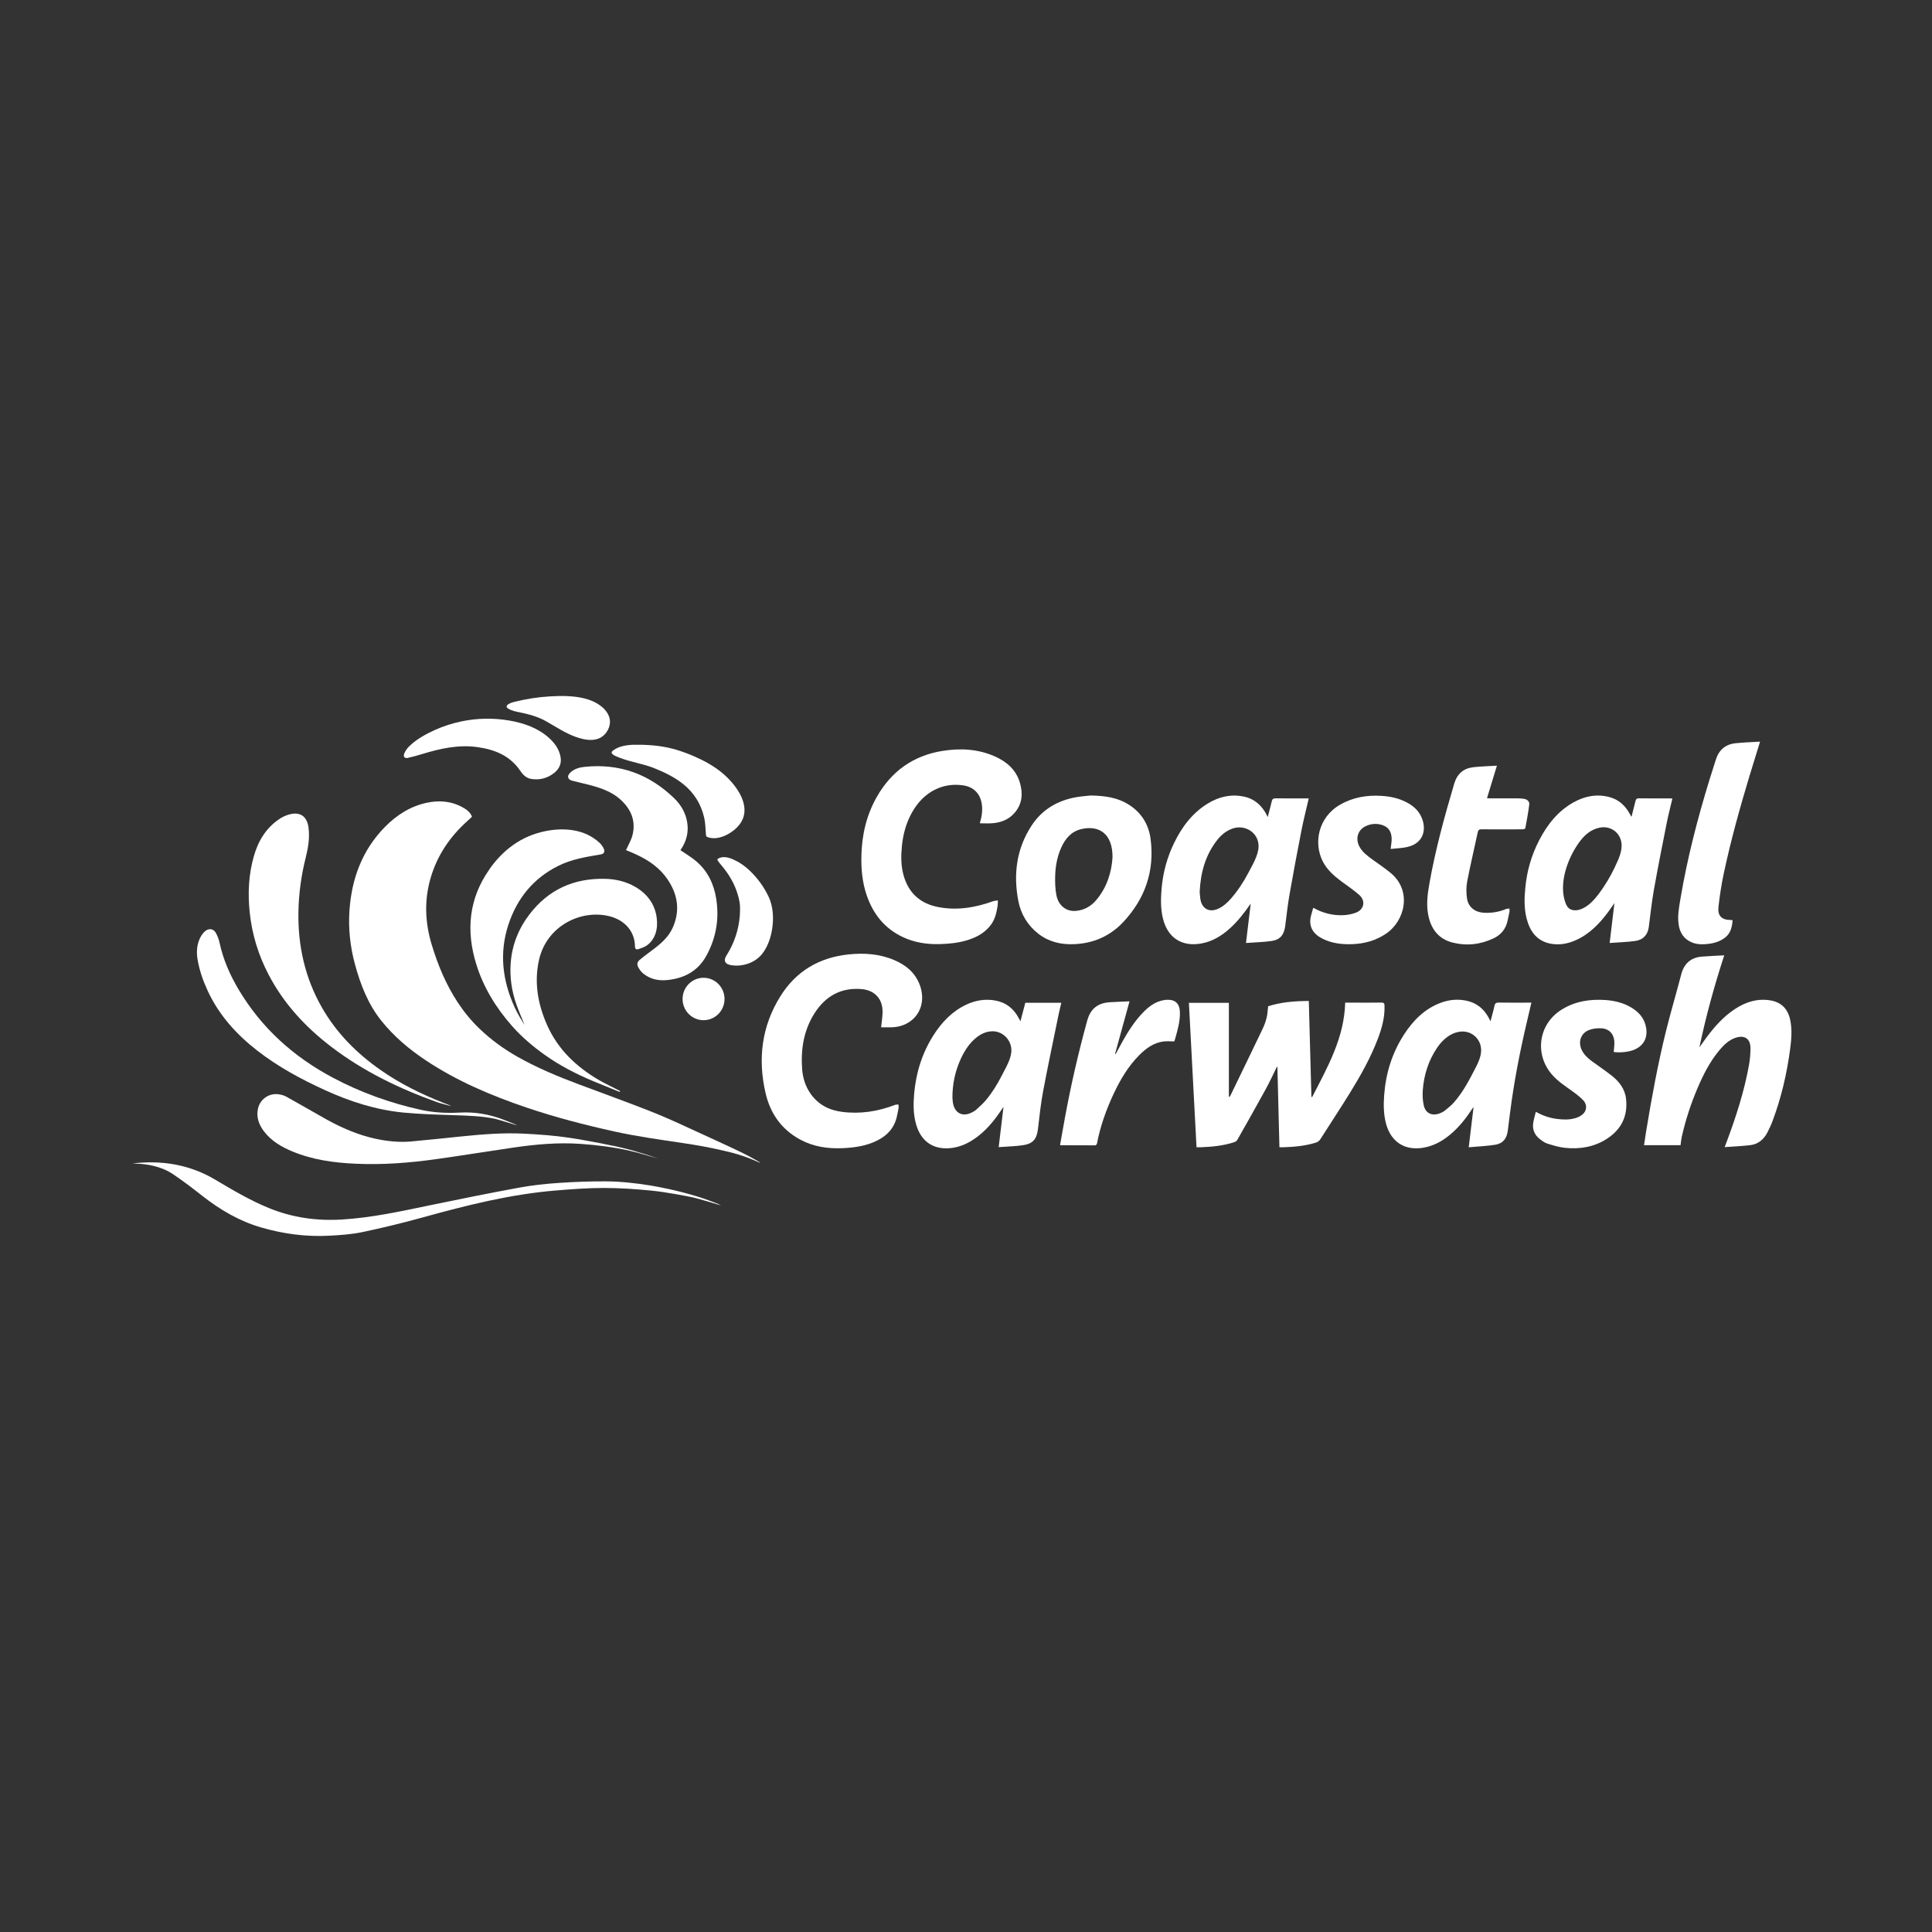
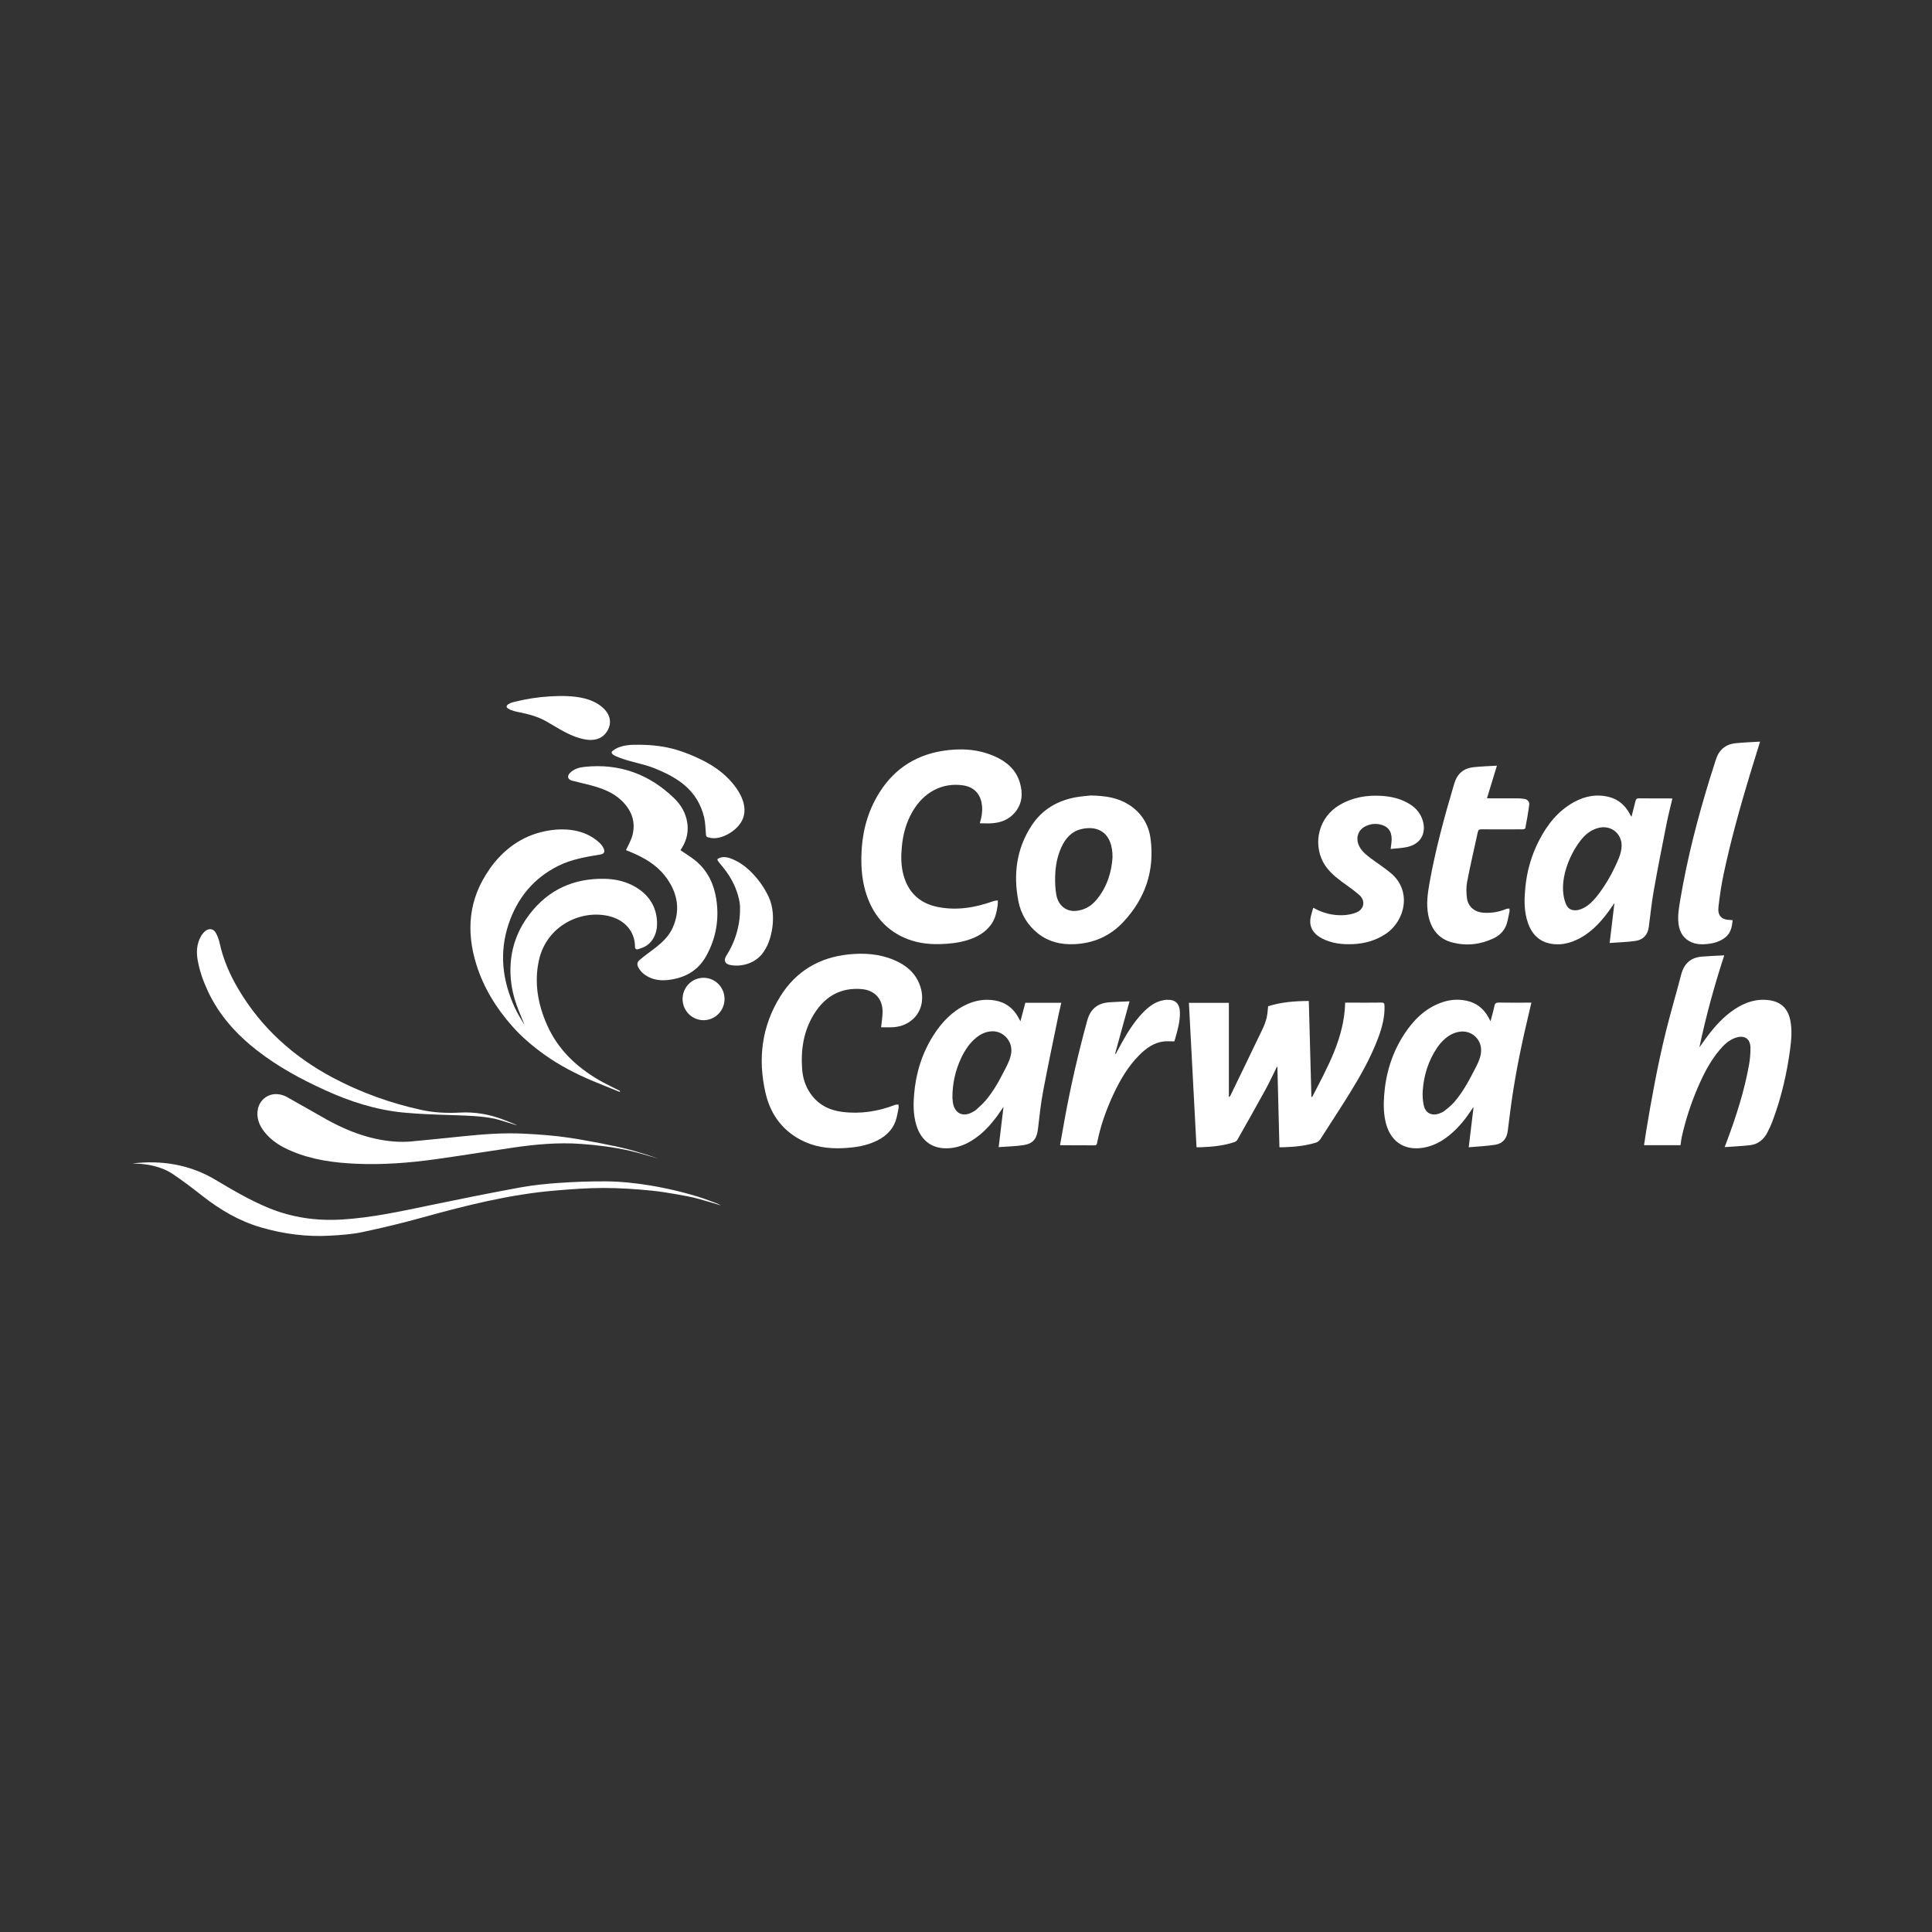
<svg xmlns="http://www.w3.org/2000/svg" width="161" height="161" viewBox="0 0 161 161" fill="none">
  <rect x="0" y="0" width="161" height="161" fill="#333333" stroke="none" />
  <path d="M99.71 95.603C99.498 91.591 99.287 87.591 99.075 83.569H102.406V91.397C102.424 91.402 102.438 91.405 102.456 91.411C102.483 91.376 102.512 91.34 102.533 91.301C103.432 89.444 104.332 87.591 105.222 85.731C105.361 85.441 105.474 85.13 105.551 84.816C105.625 84.523 105.634 84.212 105.678 83.856C106.731 83.512 107.882 83.42 109.068 83.414C109.139 86.093 109.213 88.751 109.284 91.405C109.305 91.408 109.326 91.414 109.349 91.417C110.625 88.933 112.024 86.493 112.098 83.554C112.361 83.554 112.613 83.554 112.864 83.554C113.616 83.554 114.37 83.56 115.122 83.548C115.314 83.548 115.37 83.608 115.376 83.796C115.409 84.744 115.169 85.638 114.841 86.511C114.231 88.132 113.385 89.632 112.48 91.097C111.684 92.383 110.849 93.648 110.036 94.924C109.935 95.086 109.805 95.176 109.625 95.229C108.764 95.49 107.882 95.573 106.989 95.603C106.876 95.606 106.761 95.603 106.619 95.603C106.563 93.37 106.506 91.139 106.45 88.909C106.435 88.909 106.421 88.906 106.406 88.903C106.095 89.528 105.805 90.168 105.468 90.781C104.696 92.189 103.906 93.588 103.113 94.984C103.063 95.071 102.95 95.149 102.853 95.182C101.953 95.475 101.024 95.57 100.086 95.603C99.971 95.606 99.859 95.603 99.705 95.603H99.71Z" fill="white" />
  <path d="M143.722 95.591C143.808 95.367 143.867 95.209 143.926 95.053C144.693 92.993 145.364 90.903 145.752 88.736C145.832 88.281 145.873 87.812 145.873 87.351C145.873 86.565 145.388 86.233 144.642 86.478C144.08 86.664 143.669 87.058 143.299 87.498C142.497 88.452 141.938 89.555 141.453 90.697C140.894 92.006 140.456 93.361 140.145 94.751C140.098 94.969 140.08 95.194 140.045 95.433H137.003C137.06 95.05 137.113 94.673 137.175 94.294C137.637 91.492 138.148 88.697 138.829 85.94C139.219 84.359 139.69 82.795 140.098 81.216C140.335 80.298 140.897 79.793 141.826 79.718C142.429 79.668 143.033 79.647 143.687 79.611C142.855 82.161 142.16 84.696 141.616 87.28C141.808 87.013 141.994 86.741 142.19 86.478C142.87 85.563 143.619 84.714 144.58 84.084C145.456 83.509 146.406 83.201 147.459 83.354C148.429 83.495 148.991 84.051 149.19 85.019C149.352 85.823 149.284 86.628 149.178 87.426C148.906 89.474 148.441 91.474 147.716 93.409C147.595 93.735 147.447 94.049 147.29 94.359C146.989 94.954 146.512 95.349 145.849 95.43C145.16 95.513 144.465 95.537 143.722 95.594V95.591Z" fill="white" />
  <path d="M73.424 85.617C73.469 85.169 73.543 84.756 73.548 84.341C73.563 83.249 72.898 82.526 71.827 82.427C70.081 82.269 68.773 83.016 67.856 84.472C66.972 85.877 66.726 87.447 66.844 89.085C66.898 89.821 67.111 90.514 67.537 91.127C68.182 92.057 69.102 92.524 70.191 92.658C71.705 92.85 73.17 92.619 74.593 92.072C74.676 92.039 74.776 92.054 74.871 92.045C74.877 92.138 74.897 92.234 74.883 92.323C74.841 92.574 74.791 92.826 74.732 93.074C74.519 93.992 73.948 94.614 73.131 95.029C72.214 95.496 71.223 95.636 70.211 95.681C68.98 95.735 67.791 95.561 66.691 94.969C65.137 94.135 64.194 92.799 63.8 91.103C63.137 88.254 63.469 85.522 65.034 83.019C66.338 80.929 68.267 79.793 70.699 79.536C72.004 79.398 73.291 79.485 74.516 80.005C75.498 80.424 76.282 81.064 76.661 82.113C77.054 83.207 76.809 84.308 76.019 84.98C75.525 85.402 74.939 85.59 74.3 85.608C74.001 85.617 73.705 85.608 73.427 85.608L73.424 85.617Z" fill="white" />
  <path d="M85.039 85.1C85.181 84.556 85.311 84.062 85.442 83.566H88.442C88.371 83.874 88.297 84.167 88.234 84.46C87.794 86.613 87.338 88.76 86.93 90.918C86.731 91.968 86.622 93.032 86.495 94.093C86.4 94.886 86.104 95.292 85.323 95.421C84.649 95.531 83.956 95.537 83.223 95.594C83.362 94.446 83.492 93.367 83.625 92.24C83.453 92.488 83.308 92.706 83.158 92.915C82.533 93.779 81.82 94.551 80.894 95.101C80.344 95.427 79.755 95.636 79.116 95.684C77.726 95.788 76.752 95.092 76.35 93.722C76.104 92.882 76.104 92.024 76.178 91.163C76.329 89.408 76.838 87.767 77.785 86.278C78.48 85.184 79.347 84.269 80.536 83.713C81.294 83.36 82.087 83.228 82.915 83.372C83.814 83.527 84.468 84.033 84.894 84.843C84.933 84.915 84.974 84.989 85.036 85.103L85.039 85.1ZM79.371 91.504C79.379 91.612 79.385 91.719 79.4 91.827C79.522 92.769 80.223 93.131 81.045 92.676C81.152 92.616 81.264 92.556 81.353 92.473C81.628 92.216 81.918 91.971 82.158 91.68C82.684 91.05 83.122 90.344 83.492 89.609C83.805 88.987 84.305 88.197 84.282 87.48C84.252 86.586 83.483 85.883 82.613 85.943C82.146 85.973 81.74 86.164 81.376 86.454C80.808 86.906 80.421 87.495 80.11 88.141C79.604 89.202 79.362 90.326 79.368 91.504H79.371Z" fill="white" />
  <path d="M122.394 95.603C122.533 94.443 122.663 93.376 122.791 92.308C122.782 92.302 122.77 92.293 122.761 92.287C122.702 92.377 122.64 92.464 122.581 92.553C122.004 93.421 121.341 94.21 120.495 94.823C119.847 95.292 119.137 95.6 118.338 95.678C116.945 95.815 115.912 95.083 115.519 93.696C115.297 92.906 115.288 92.102 115.344 91.298C115.477 89.459 116.004 87.743 117.01 86.197C117.77 85.028 118.72 84.068 120.051 83.569C120.755 83.306 121.48 83.234 122.223 83.396C123.039 83.572 123.631 84.05 124.036 84.774C124.09 84.867 124.137 84.965 124.208 85.106C124.326 84.651 124.45 84.245 124.536 83.829C124.584 83.599 124.684 83.545 124.903 83.548C125.717 83.563 126.53 83.554 127.344 83.554H127.616C127.489 84.098 127.368 84.618 127.246 85.136C126.646 87.674 126.152 90.23 125.826 92.82C125.767 93.289 125.708 93.755 125.649 94.225C125.569 94.868 125.249 95.289 124.613 95.394C123.9 95.51 123.172 95.534 122.391 95.606L122.394 95.603ZM121.711 85.967C121.439 85.997 121.166 86.081 120.924 86.212C120.451 86.466 120.06 86.87 119.758 87.315C119.039 88.377 118.664 89.564 118.566 90.834C118.533 91.259 118.554 91.707 118.649 92.123C118.791 92.76 119.314 93.011 119.924 92.799C120.09 92.742 120.258 92.667 120.391 92.559C120.661 92.344 120.936 92.123 121.164 91.866C121.95 90.972 122.462 89.955 123.004 88.906C123.211 88.505 123.394 88.078 123.424 87.626C123.489 86.64 122.672 85.865 121.711 85.967Z" fill="white" />
-   <path d="M127.988 92.652C128.565 92.975 129.148 93.172 129.769 93.247C130.281 93.31 130.796 93.328 131.296 93.172C131.476 93.119 131.657 93.035 131.811 92.924C132.231 92.619 132.302 92.093 131.953 91.71C131.71 91.447 131.42 91.22 131.13 91.008C130.509 90.553 129.852 90.147 129.34 89.558C127.846 87.85 128.207 85.339 130.127 84.14C131.251 83.438 132.497 83.246 133.796 83.336C134.553 83.39 135.281 83.566 135.941 83.961C136.598 84.353 137.062 84.888 137.183 85.68C137.311 86.52 136.944 87.172 136.157 87.489C135.713 87.668 134.964 87.743 134.476 87.665C134.497 87.387 134.541 87.109 134.529 86.834C134.497 86.14 134.077 85.704 133.39 85.689C133.068 85.68 132.725 85.719 132.426 85.832C131.74 86.093 131.491 86.81 131.802 87.48C131.991 87.886 132.308 88.176 132.657 88.433C133.195 88.831 133.754 89.202 134.281 89.615C134.914 90.111 135.408 90.724 135.503 91.564C135.666 93.008 135.109 94.123 133.911 94.897C132.849 95.585 131.66 95.779 130.426 95.654C129.929 95.603 129.438 95.454 128.959 95.304C128.731 95.235 128.521 95.08 128.328 94.93C127.888 94.59 127.68 94.129 127.769 93.567C127.817 93.265 127.908 92.969 127.985 92.649L127.988 92.652Z" fill="white" />
  <path d="M94.128 83.441C93.72 84.926 93.32 86.368 92.924 87.812C92.942 87.818 92.959 87.823 92.977 87.832C93.152 87.51 93.32 87.187 93.498 86.867C93.986 85.997 94.513 85.151 95.205 84.424C95.711 83.892 96.279 83.45 97.033 83.336C97.087 83.327 97.14 83.321 97.193 83.318C97.939 83.273 98.314 83.623 98.326 84.382C98.338 85.121 98.14 85.82 97.942 86.52C97.915 86.616 97.882 86.711 97.859 86.783C97.551 86.783 97.252 86.753 96.962 86.789C96.137 86.891 95.501 87.363 94.933 87.934C94.019 88.852 93.368 89.955 92.817 91.121C92.187 92.458 91.693 93.848 91.412 95.307C91.4 95.361 91.323 95.445 91.276 95.445C90.308 95.448 89.344 95.445 88.377 95.436C88.371 95.436 88.365 95.43 88.338 95.415C88.474 94.655 88.607 93.887 88.749 93.118C89.249 90.401 89.868 87.716 90.601 85.052C90.877 84.047 91.498 83.584 92.477 83.521C93.019 83.485 93.563 83.47 94.128 83.444V83.441Z" fill="white" />
  <path d="M81.65 68.614C81.824 68.034 81.907 67.478 81.8 66.913C81.647 66.094 81.102 65.577 80.289 65.451C78.528 65.179 76.975 66.019 76.043 67.628C75.519 68.534 75.247 69.523 75.153 70.567C75.079 71.359 75.079 72.142 75.289 72.913C75.694 74.403 76.673 75.29 78.156 75.583C79.73 75.894 81.259 75.64 82.753 75.105C82.88 75.06 83.019 75.054 83.153 75.03C83.15 75.174 83.159 75.32 83.138 75.461C83.052 76.011 82.939 76.555 82.608 77.022C82.12 77.706 81.434 78.089 80.656 78.334C79.895 78.573 79.117 78.654 78.324 78.675C77.268 78.705 76.25 78.555 75.286 78.113C73.736 77.401 72.756 76.178 72.215 74.576C71.857 73.517 71.756 72.42 71.783 71.308C71.821 69.574 72.206 67.927 73.064 66.414C74.286 64.261 76.114 62.964 78.543 62.575C80.025 62.339 81.493 62.41 82.892 63.029C83.883 63.469 84.67 64.135 84.99 65.224C85.253 66.115 85.197 66.973 84.57 67.714C84.085 68.288 83.437 68.545 82.712 68.602C82.368 68.629 82.022 68.608 81.65 68.608V68.614Z" fill="white" />
  <path d="M135.965 68.043C136.074 67.61 136.19 67.179 136.293 66.749C136.332 66.596 136.391 66.524 136.569 66.527C137.43 66.539 138.287 66.533 139.148 66.533C139.214 66.533 139.282 66.542 139.367 66.545C139.205 67.233 139.03 67.894 138.897 68.563C138.524 70.438 138.151 72.312 137.817 74.193C137.637 75.21 137.533 76.241 137.397 77.267C137.314 77.877 136.95 78.313 136.299 78.409C135.607 78.51 134.9 78.525 134.137 78.582C134.273 77.443 134.4 76.373 134.536 75.257C134.359 75.512 134.205 75.736 134.045 75.954C133.305 76.962 132.459 77.844 131.296 78.358C130.631 78.651 129.93 78.776 129.214 78.639C128.066 78.418 127.489 77.608 127.214 76.528C126.998 75.676 127.027 74.812 127.113 73.948C127.246 72.558 127.631 71.239 128.273 70.004C128.95 68.701 129.838 67.58 131.14 66.856C132.077 66.336 133.072 66.145 134.128 66.426C134.876 66.626 135.403 67.101 135.782 67.765C135.832 67.852 135.876 67.941 135.927 68.028C135.93 68.034 135.941 68.034 135.962 68.046L135.965 68.043ZM130.258 74.259C130.279 74.591 130.338 74.914 130.45 75.219C130.509 75.38 130.583 75.541 130.708 75.661C130.956 75.894 131.344 75.897 131.663 75.793C132.527 75.512 133.157 74.624 133.646 73.897C134.101 73.221 134.477 72.495 134.805 71.75C135.086 71.111 135.305 70.378 134.953 69.72C134.631 69.119 133.974 68.835 133.317 68.967C132.648 69.102 132.146 69.493 131.737 70.01C130.891 71.087 130.166 72.77 130.258 74.259Z" fill="white" />
-   <path d="M104.22 75.308C103.714 76.035 103.19 76.725 102.546 77.317C101.844 77.96 101.06 78.454 100.108 78.624C98.478 78.917 97.294 78.146 96.906 76.519C96.708 75.688 96.729 74.848 96.803 74.005C96.921 72.692 97.264 71.443 97.835 70.262C98.486 68.919 99.353 67.753 100.643 66.964C101.563 66.402 102.554 66.157 103.634 66.378C104.534 66.563 105.149 67.11 105.56 67.915C105.581 67.956 105.599 67.995 105.643 68.088C105.764 67.625 105.883 67.209 105.977 66.787C106.022 66.584 106.111 66.524 106.318 66.527C107.146 66.542 107.974 66.533 108.806 66.533C108.886 66.533 108.969 66.533 109.063 66.533C108.853 67.439 108.631 68.303 108.46 69.176C108.111 70.961 107.773 72.749 107.46 74.54C107.306 75.422 107.211 76.313 107.096 77.201C107.001 77.903 106.667 78.316 105.974 78.415C105.288 78.513 104.59 78.525 103.832 78.582C103.969 77.446 104.096 76.379 104.226 75.308H104.22ZM99.972 74.289C99.992 74.501 99.998 74.743 100.04 74.977C100.179 75.727 100.767 76.044 101.463 75.751C101.904 75.566 102.253 75.252 102.566 74.899C103.134 74.25 103.611 73.526 104.013 72.764C104.344 72.13 104.856 71.299 104.88 70.57C104.918 69.374 103.729 68.671 102.685 69.054C102.182 69.239 101.776 69.568 101.448 69.984C100.46 71.233 100.054 72.689 99.975 74.289H99.972Z" fill="white" />
  <path d="M90.877 66.291C92.144 66.315 93.141 66.476 94.037 67.035C95.102 67.699 95.723 68.683 95.883 69.915C96.229 72.579 95.422 74.896 93.608 76.833C92.51 78.008 91.117 78.618 89.499 78.681C88.407 78.726 87.404 78.492 86.528 77.811C85.635 77.114 85.076 76.184 84.863 75.087C84.431 72.863 84.706 70.728 85.963 68.802C86.839 67.46 88.123 66.71 89.679 66.434C90.152 66.351 90.635 66.321 90.88 66.291H90.877ZM92.709 71.463C92.735 69.457 91.57 68.749 90.114 69.09C89.28 69.284 88.771 69.882 88.431 70.644C88.096 71.395 87.951 72.193 87.931 73.006C87.919 73.529 87.931 74.061 88.028 74.573C88.194 75.467 88.851 75.972 89.638 75.909C90.324 75.855 90.886 75.547 91.33 75.033C92.277 73.936 92.635 72.615 92.709 71.46V71.463Z" fill="white" />
  <path d="M115.889 70.74C115.925 70.42 115.969 70.175 115.972 69.933C115.975 69.233 115.629 68.82 114.954 68.692C114.54 68.614 114.141 68.68 113.771 68.865C113.132 69.188 112.936 69.912 113.297 70.57C113.54 71.009 113.928 71.302 114.318 71.589C114.845 71.975 115.392 72.334 115.895 72.752C117.682 74.232 117.099 76.746 115.475 77.826C114.641 78.379 113.717 78.639 112.726 78.678C111.845 78.714 110.987 78.621 110.185 78.212C109.46 77.841 108.966 77.21 109.286 76.184C109.336 76.023 109.374 75.859 109.419 75.694C109.422 75.682 109.439 75.67 109.457 75.652C110.209 76.086 111.028 76.292 111.889 76.268C112.271 76.256 112.673 76.184 113.025 76.041C113.688 75.769 113.809 75.063 113.277 74.585C112.809 74.166 112.277 73.819 111.774 73.443C111.158 72.982 110.587 72.48 110.229 71.78C109.454 70.253 109.839 68.109 111.682 67.053C112.759 66.435 113.931 66.243 115.155 66.324C115.874 66.372 116.564 66.521 117.206 66.856C117.7 67.113 118.123 67.451 118.386 67.956C118.91 68.952 118.738 70.247 117.277 70.582C116.836 70.683 116.371 70.692 115.889 70.746V70.74Z" fill="white" />
  <path d="M124.744 63.803C124.46 64.739 124.194 65.612 123.916 66.518C124.028 66.524 124.108 66.53 124.188 66.53C124.949 66.53 125.709 66.53 126.469 66.53C126.644 66.53 126.821 66.545 126.996 66.569C127.262 66.605 127.469 66.787 127.437 67.047C127.354 67.711 127.233 68.369 127.108 69.027C127.099 69.069 126.96 69.11 126.883 69.11C125.738 69.116 124.596 69.119 123.451 69.11C123.262 69.11 123.188 69.164 123.147 69.353C122.854 70.722 122.528 72.085 122.265 73.46C122.176 73.921 122.185 74.42 122.253 74.887C122.354 75.574 122.91 76.011 123.602 76.059C124.271 76.106 124.913 76.002 125.531 75.742C125.605 75.712 125.7 75.724 125.786 75.718C125.786 75.805 125.806 75.891 125.792 75.975C125.747 76.217 125.685 76.456 125.638 76.698C125.499 77.392 125.099 77.891 124.475 78.19C123.38 78.714 122.224 78.842 121.055 78.549C119.869 78.25 119.236 77.404 119.014 76.214C118.848 75.335 118.969 74.471 119.12 73.61C119.62 70.794 120.375 68.037 121.188 65.298C121.434 64.473 121.969 64.022 122.795 63.932C123.425 63.863 124.061 63.848 124.744 63.806V63.803Z" fill="white" />
  <path d="M146.673 61.8C146.371 62.781 146.084 63.69 145.809 64.602C144.989 67.323 144.226 70.058 143.637 72.839C143.445 73.742 143.309 74.66 143.205 75.58C143.123 76.316 143.469 76.654 144.205 76.666C144.265 76.666 144.324 76.675 144.383 76.678C144.339 77.243 144.229 77.763 143.762 78.128C143.347 78.451 142.868 78.597 142.362 78.657C141.889 78.714 141.415 78.717 140.963 78.522C140.318 78.244 139.987 77.73 139.886 77.045C139.779 76.313 139.921 75.592 140.04 74.881C140.608 71.511 141.463 68.211 142.466 64.949C142.631 64.41 142.815 63.881 142.975 63.343C143.223 62.515 143.768 62.031 144.614 61.938C145.282 61.866 145.957 61.848 146.673 61.803V61.8Z" fill="white" />
-   <path d="M62.52 96.408C62.331 96.318 62.064 96.165 61.875 96.076C60.372 95.346 58.842 94.674 57.331 93.968C56.248 93.463 55.153 92.978 54.041 92.542C52.13 91.794 50.197 91.098 48.278 90.377C46.523 89.722 44.795 89.005 43.159 88.084C41.99 87.426 40.914 86.643 39.946 85.713C39.269 85.061 38.674 84.338 38.156 83.552C37.171 82.057 36.488 80.424 35.973 78.711C35.455 76.992 35.352 75.261 35.792 73.509C36.269 71.619 37.251 70.035 38.642 68.701C38.869 68.483 39.103 68.274 39.334 68.061C39.195 67.697 38.911 67.481 38.6 67.305C37.647 66.761 36.627 66.671 35.574 66.895C34.204 67.185 33.065 67.912 32.091 68.898C30.189 70.83 29.301 73.216 29.121 75.889C29.02 77.392 29.18 78.884 29.576 80.343C30.038 82.054 30.671 83.683 31.792 85.079C32.828 86.368 34.071 87.417 35.431 88.329C38.053 90.081 40.922 91.295 43.884 92.3C46.283 93.113 48.73 93.744 51.2 94.291C53.106 94.712 55.035 94.975 56.961 95.263C58.029 95.421 59.097 95.612 60.147 95.855C60.913 96.031 61.899 96.243 63.357 96.913C63.357 96.865 62.875 96.605 62.526 96.411L62.52 96.408Z" fill="white" />
-   <path d="M34.006 63.152C34.399 63.068 34.79 62.955 35.177 62.838C36.686 62.378 38.21 62.034 39.801 62.261C41.248 62.467 42.52 62.978 43.378 64.264C43.594 64.587 43.881 64.856 44.292 64.916C45.002 65.021 45.65 64.844 46.207 64.39C46.612 64.058 46.81 63.621 46.712 63.077C46.597 62.425 46.227 61.932 45.763 61.505C44.837 60.661 43.642 60.249 42.431 60.043C41.115 59.818 39.757 59.842 38.449 60.117C37.689 60.276 36.958 60.509 36.248 60.829C35.464 61.185 34.71 61.597 34.085 62.207C33.926 62.366 33.787 62.566 33.695 62.772C33.574 63.05 33.713 63.221 34.008 63.158L34.006 63.152Z" fill="white" />
  <path d="M40.793 72.435C39.056 74.887 38.817 77.578 39.704 80.4C40.311 82.332 41.358 84.015 42.686 85.519C43.485 86.422 44.405 87.199 45.385 87.899C46.642 88.796 48.003 89.495 49.42 90.09C50.157 90.398 50.899 90.691 51.639 90.993C51.651 90.966 51.666 90.942 51.677 90.915C51.612 90.882 51.55 90.853 51.485 90.82C50.956 90.545 50.411 90.296 49.896 89.995C48.015 88.894 46.485 87.444 45.586 85.408C44.822 83.683 44.5 81.874 44.914 80.009C45.55 77.135 48.462 75.733 50.852 76.37C51.991 76.675 52.908 77.542 52.917 78.905C52.917 78.977 52.941 79.055 53.006 79.094C53.077 79.132 53.151 79.106 53.222 79.085C53.435 79.016 53.651 78.944 53.843 78.825C54.216 78.594 54.488 78.203 54.627 77.79C54.766 77.377 54.781 76.917 54.725 76.481C54.577 75.353 53.95 74.507 52.982 73.93C52.183 73.455 51.302 73.252 50.391 73.234C47.837 73.183 45.722 74.116 44.139 76.176C43.219 77.371 42.675 78.726 42.559 80.236C42.468 81.423 42.639 82.583 43.033 83.704C43.237 84.281 43.485 84.843 43.713 85.411C43.417 84.939 43.124 84.46 42.891 83.952C41.861 81.707 41.589 79.387 42.379 77.016C43.104 74.842 44.462 73.183 46.524 72.154C47.639 71.598 48.852 71.407 50.062 71.201C50.648 71.102 50.234 70.489 49.962 70.235C48.737 69.09 47.009 68.946 45.438 69.263C43.456 69.667 41.941 70.8 40.787 72.429L40.793 72.435Z" fill="white" />
  <path d="M47.665 65.054C48.174 65.191 48.692 65.296 49.201 65.433C50.115 65.681 51.008 65.989 51.724 66.647C52.571 67.421 52.993 68.381 52.721 69.538C52.612 70.002 52.36 70.417 52.165 70.845C53.251 71.275 54.301 71.778 55.118 72.645C55.295 72.836 55.461 73.039 55.609 73.252C56.482 74.519 56.703 75.889 56.05 77.33C55.704 78.089 55.091 78.624 54.44 79.115C54.059 79.402 53.674 79.68 53.31 79.988C53.088 80.176 53.062 80.379 53.204 80.633C53.304 80.81 53.434 80.986 53.588 81.115C54.177 81.599 54.872 81.746 55.612 81.671C57.017 81.527 58.159 80.932 58.866 79.641C59.686 78.146 59.952 76.549 59.68 74.869C59.485 73.661 58.976 72.594 58.038 71.79C57.63 71.437 57.156 71.162 56.703 70.848C56.736 70.797 56.795 70.704 56.852 70.615C57.245 69.963 57.39 69.26 57.263 68.504C57.13 67.718 56.739 67.063 56.186 66.525C54.103 64.504 51.615 63.606 48.733 63.903C48.295 63.947 47.855 64.061 47.517 64.39C47.233 64.665 47.298 64.955 47.671 65.057L47.665 65.054Z" fill="white" />
-   <path d="M22.384 81.222C23.659 83.659 25.479 85.617 27.645 87.262C30.316 89.295 33.295 90.727 36.434 91.851C36.443 91.854 36.455 91.857 36.464 91.86C36.517 91.878 36.57 91.896 36.624 91.911C36.677 91.926 36.733 91.944 36.789 91.959C36.849 91.977 36.908 91.992 36.967 92.007C37.029 92.025 37.094 92.042 37.156 92.06C37.218 92.078 37.283 92.093 37.346 92.108C37.408 92.123 37.467 92.138 37.529 92.153C37.562 92.162 37.594 92.171 37.627 92.18C37.473 92.096 37.103 91.962 37.091 91.956C37.035 91.932 36.976 91.911 36.919 91.89C35.097 91.172 33.349 90.308 31.733 89.181C29.727 87.782 28.032 86.081 26.81 83.931C25.411 81.471 24.819 78.81 24.869 75.981C24.896 74.442 25.109 72.932 25.482 71.443C25.689 70.618 25.822 69.795 25.707 68.943C25.585 68.064 25.056 67.652 24.201 67.846C23.893 67.915 23.585 68.052 23.322 68.223C22.18 68.97 21.514 70.076 21.148 71.368C20.716 72.89 20.645 74.442 20.807 76.014C20.997 77.853 21.529 79.584 22.381 81.216L22.384 81.222Z" fill="white" />
  <path d="M34.314 95.119C33.302 95.209 32.296 95.113 31.302 94.898C29.835 94.578 28.468 93.989 27.16 93.259C26.056 92.64 24.965 92.001 23.858 91.388C23.651 91.274 23.4 91.211 23.163 91.184C22.379 91.098 21.66 91.621 21.494 92.401C21.343 93.119 21.586 93.747 22.018 94.306C22.634 95.098 23.468 95.582 24.37 95.956C26.059 96.656 27.843 96.898 29.648 96.978C31.87 97.08 34.08 96.91 36.278 96.605C38.426 96.306 40.565 95.956 42.71 95.642C44.601 95.364 46.5 95.188 48.411 95.325C49.781 95.424 51.151 95.594 52.491 95.899C53.278 96.079 54.059 96.321 54.837 96.548C54.837 96.548 53.654 96.132 53.388 96.073C53.121 96.013 53.376 96.064 52.814 95.899C52.251 95.735 51.16 95.493 51.16 95.493H51.121C50.408 95.337 49.692 95.2 48.973 95.071C48.512 94.984 48.047 94.904 47.583 94.835C47.571 94.835 47.559 94.832 47.547 94.829C46.246 94.629 44.923 94.533 43.607 94.47C41.914 94.386 40.222 94.524 38.536 94.694C37.127 94.838 35.719 94.99 34.311 95.116L34.314 95.119Z" fill="white" />
  <path d="M58.153 99.72C57.372 99.481 56.579 99.272 55.781 99.098C55.769 99.098 55.754 99.092 55.742 99.089C55.597 99.056 55.452 99.027 55.307 99C55.275 98.994 55.245 98.988 55.212 98.979C55.079 98.952 54.943 98.928 54.81 98.901C54.772 98.895 54.73 98.886 54.692 98.877C54.52 98.847 54.346 98.817 54.174 98.787C52.967 98.593 51.751 98.456 50.532 98.447C49.215 98.438 47.896 98.486 46.585 98.575C45.479 98.65 44.372 98.766 43.281 98.967C40.804 99.421 38.334 99.921 35.867 100.432C33.42 100.94 30.979 101.478 28.473 101.628C26.373 101.753 24.346 101.466 22.393 100.665C20.825 100.022 19.373 99.161 17.92 98.297C15.796 97.035 13.432 96.659 11 96.961C11.053 96.961 11.104 96.961 11.157 96.961C12.302 96.982 13.464 97.206 14.423 97.852C15.269 98.42 16.083 99.045 16.887 99.675C18.355 100.826 19.938 101.753 21.737 102.28C23.618 102.83 25.538 103.084 27.494 102.973C28.402 102.922 29.319 102.86 30.204 102.674C31.881 102.321 33.553 101.915 35.207 101.457C38.855 100.447 42.52 99.523 46.301 99.209C47.636 99.098 48.976 98.997 50.316 98.997C51.639 98.997 52.964 99.086 54.283 99.218C54.979 99.287 55.674 99.4 56.363 99.52C57.008 99.645 57.65 99.738 58.283 99.924C58.884 100.1 59.417 100.24 60.082 100.453C59.798 100.285 59.449 100.181 59.139 100.061C58.816 99.936 58.488 99.822 58.156 99.72H58.153Z" fill="white" />
  <path d="M17.308 82.568C18.251 84.601 19.704 86.203 21.447 87.558C23.183 88.906 25.1 89.941 27.088 90.847C29.168 91.797 31.328 92.491 33.606 92.712C35.023 92.85 36.452 92.886 37.875 92.933C39.008 92.972 40.142 92.999 41.26 93.235C41.502 93.286 42.825 93.702 43.082 93.779C43.085 93.759 42.775 93.63 42.529 93.531C42.505 93.519 41.952 93.307 41.925 93.295C40.766 92.853 39.565 92.646 38.328 92.715C37.236 92.775 36.15 92.721 35.082 92.488C32.517 91.923 30.062 91.041 27.736 89.806C24.461 88.066 21.778 85.659 19.867 82.43C19.157 81.231 18.603 79.967 18.305 78.594C18.239 78.292 18.127 77.984 17.973 77.718C17.778 77.383 17.396 77.342 17.1 77.593C16.952 77.718 16.822 77.883 16.728 78.056C16.396 78.666 16.352 79.327 16.47 79.996C16.627 80.891 16.926 81.743 17.308 82.565V82.568Z" fill="white" />
  <path d="M58.629 85.016C59.595 85.016 60.378 84.225 60.378 83.249C60.378 82.273 59.595 81.482 58.629 81.482C57.664 81.482 56.881 82.273 56.881 83.249C56.881 84.225 57.664 85.016 58.629 85.016Z" fill="white" />
  <path d="M59.79 71.601C59.801 71.58 59.822 71.565 59.84 71.553C60.269 71.299 60.781 71.472 61.195 71.664C61.654 71.873 62.068 72.172 62.438 72.516C63.121 73.159 63.671 73.909 64.068 74.764C64.429 75.544 64.479 76.504 64.355 77.347C64.242 78.116 63.985 78.905 63.494 79.512C62.89 80.256 61.849 80.582 60.923 80.43C60.719 80.397 60.491 80.316 60.423 80.119C60.355 79.925 60.476 79.721 60.586 79.545C61.077 78.761 61.411 77.88 61.568 76.965C61.648 76.504 61.68 76.035 61.668 75.565C61.657 75.138 61.535 74.692 61.396 74.286C61.136 73.526 60.713 72.833 60.207 72.217C60.074 72.055 59.935 71.903 59.822 71.727C59.798 71.691 59.775 71.643 59.793 71.604L59.79 71.601Z" fill="white" />
  <path d="M50.971 62.721C50.962 62.656 51.018 62.599 51.071 62.557C51.728 62.052 52.636 62.046 53.423 62.064C54.429 62.084 55.388 62.192 56.358 62.479C56.867 62.632 57.364 62.817 57.849 63.029C58.69 63.394 59.5 63.84 60.204 64.428C61.195 65.26 62.465 66.835 61.905 68.226C61.695 68.743 61.269 69.146 60.796 69.436C60.263 69.762 59.613 69.966 59.018 69.78C58.959 69.762 58.897 69.735 58.861 69.685C58.834 69.646 58.831 69.595 58.829 69.55C58.787 69.087 58.787 68.596 58.684 68.145C58.426 67.018 57.849 66.082 56.953 65.355C56.21 64.757 55.346 64.342 54.468 63.995C53.589 63.648 52.568 63.502 51.654 63.152C51.559 63.116 51.465 63.077 51.373 63.038C51.246 62.984 51.116 62.925 51.021 62.82C50.997 62.793 50.977 62.763 50.971 62.73V62.721Z" fill="white" />
  <path d="M42.231 58.927C42.222 58.909 42.219 58.891 42.219 58.87C42.219 58.799 42.279 58.742 42.338 58.7C42.504 58.586 42.699 58.53 42.894 58.482C43.864 58.243 44.855 58.087 45.853 58.03C46.788 57.977 47.773 57.974 48.687 58.198C49.222 58.329 49.74 58.554 50.166 58.912C50.503 59.196 50.785 59.585 50.826 60.031C50.852 60.303 50.785 60.581 50.66 60.823C50.524 61.083 50.323 61.31 50.069 61.457C49.631 61.708 49.089 61.696 48.598 61.588C47.693 61.391 46.882 60.916 46.092 60.446C45.699 60.213 45.317 59.977 44.894 59.809C44.421 59.624 43.929 59.489 43.435 59.388C43.415 59.385 43.397 59.379 43.376 59.376C43.027 59.304 42.663 59.244 42.358 59.056C42.305 59.023 42.252 58.981 42.228 58.927H42.231Z" fill="white" />
</svg>